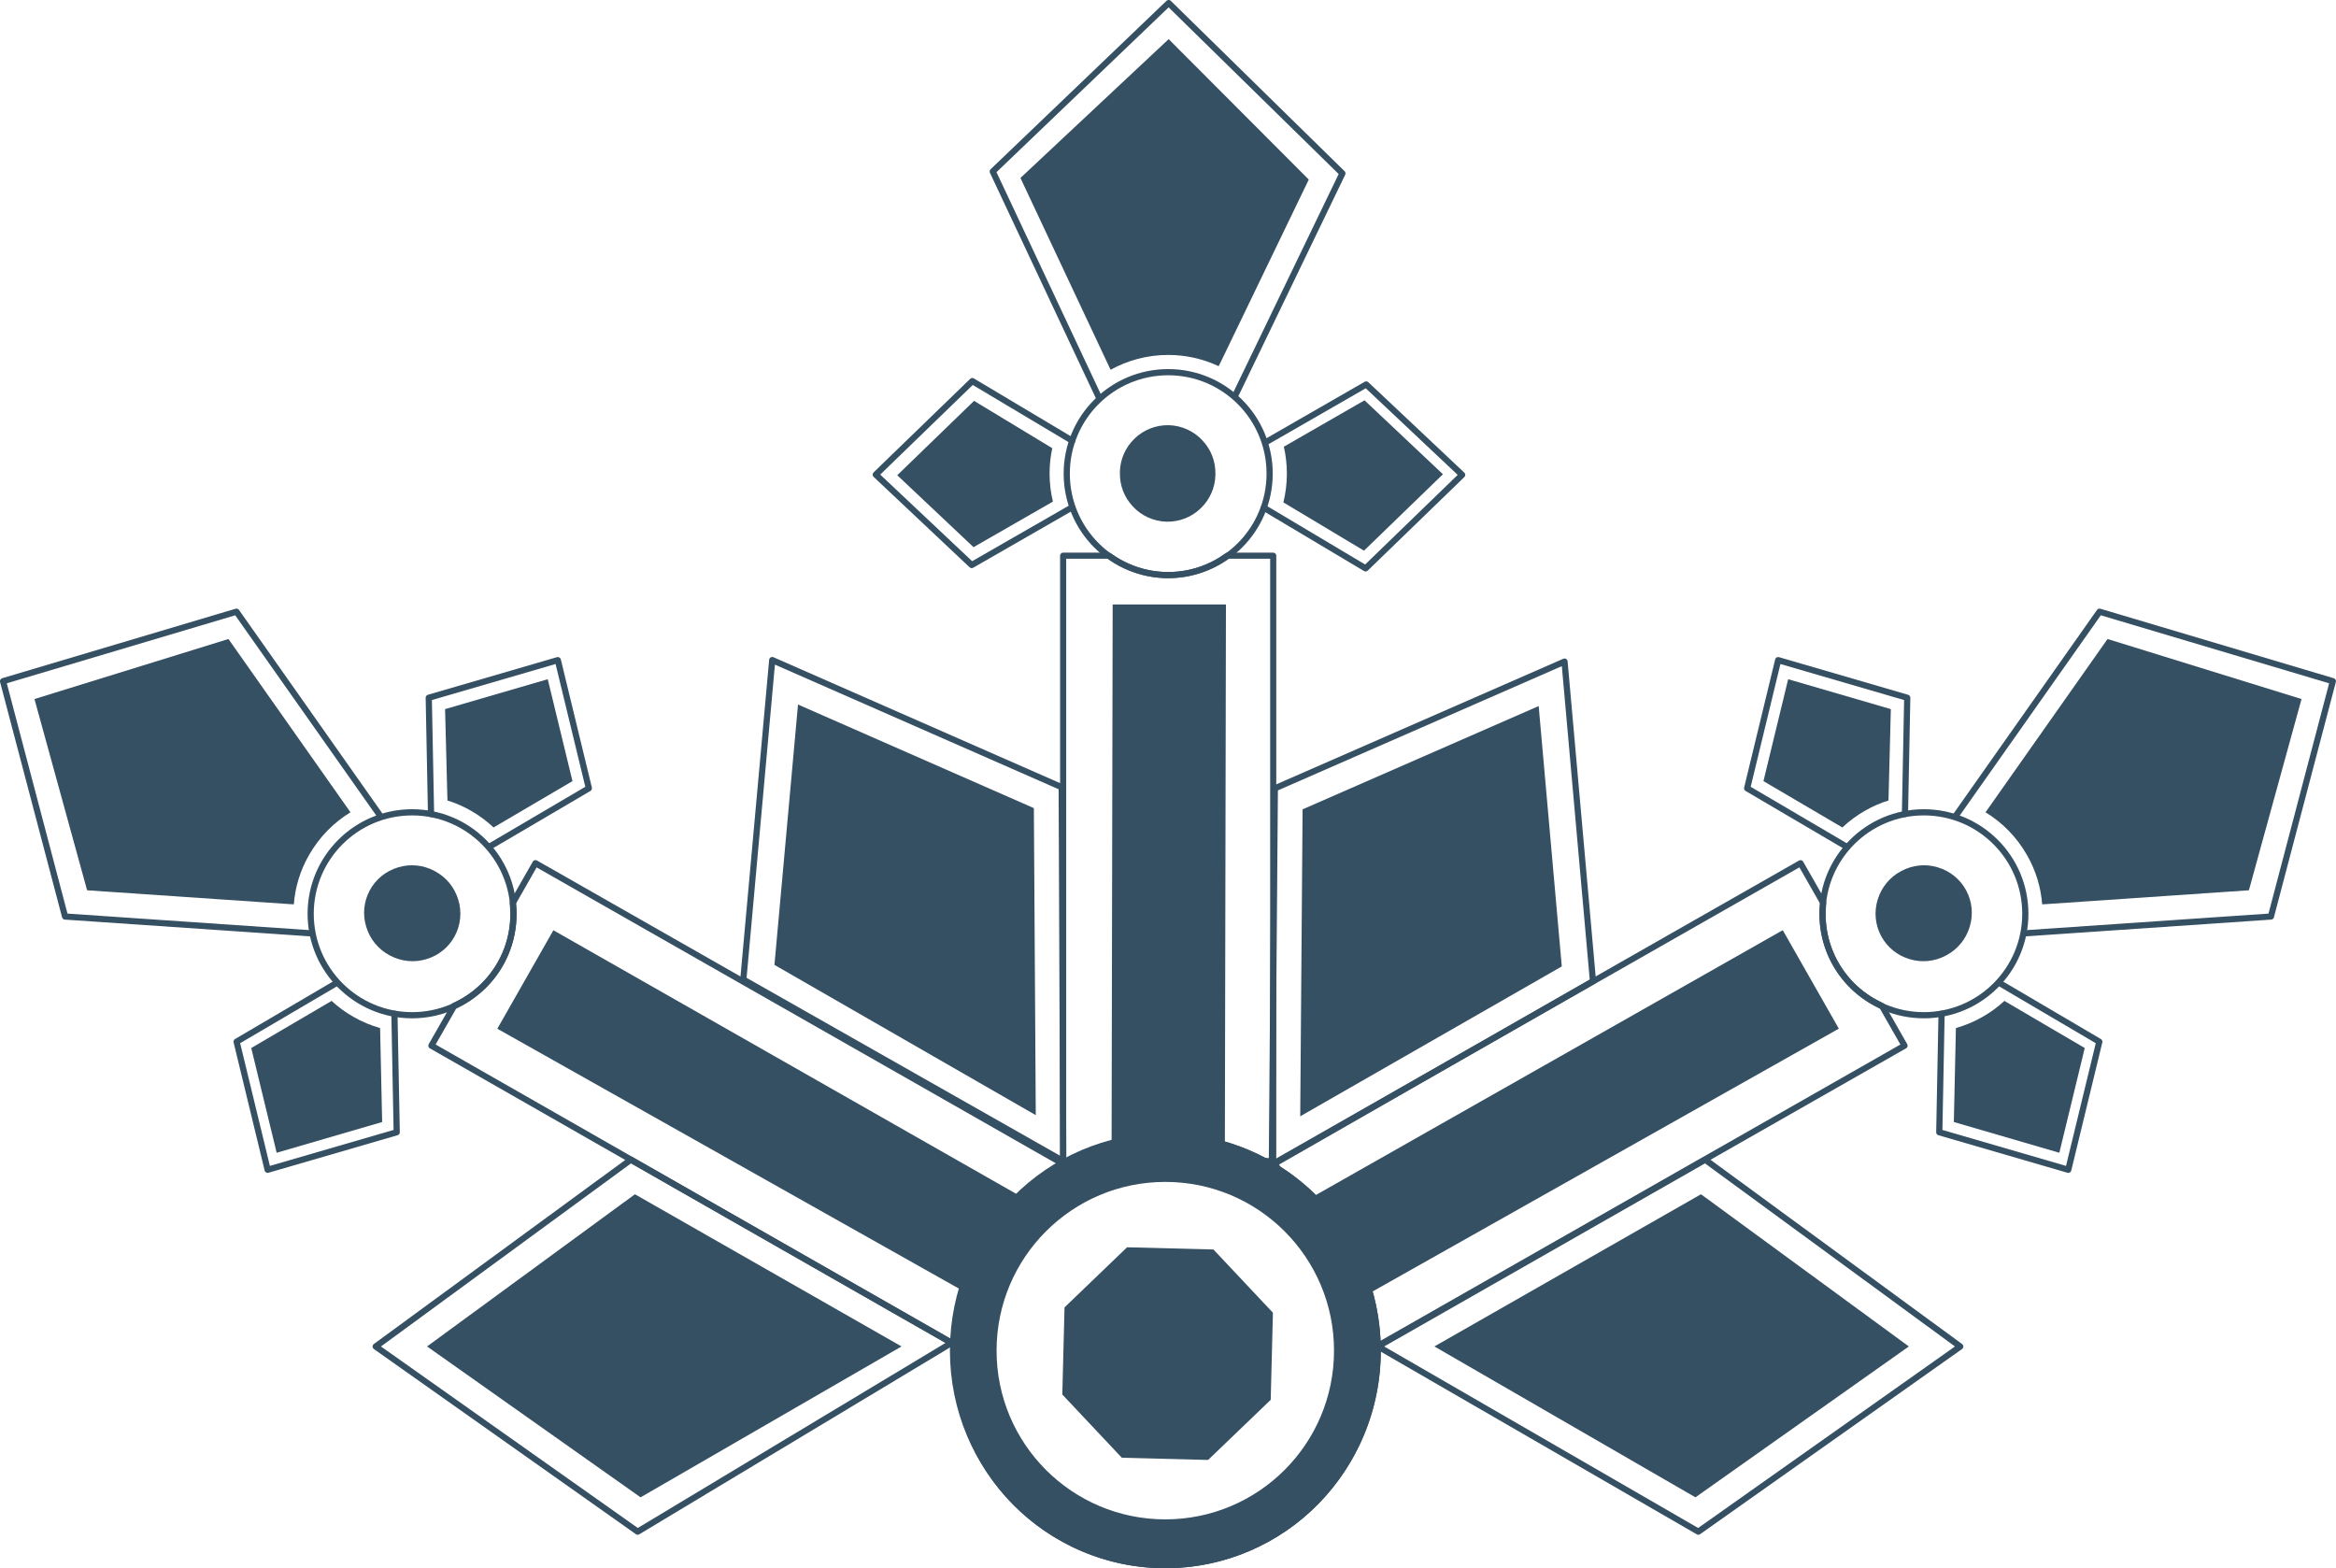
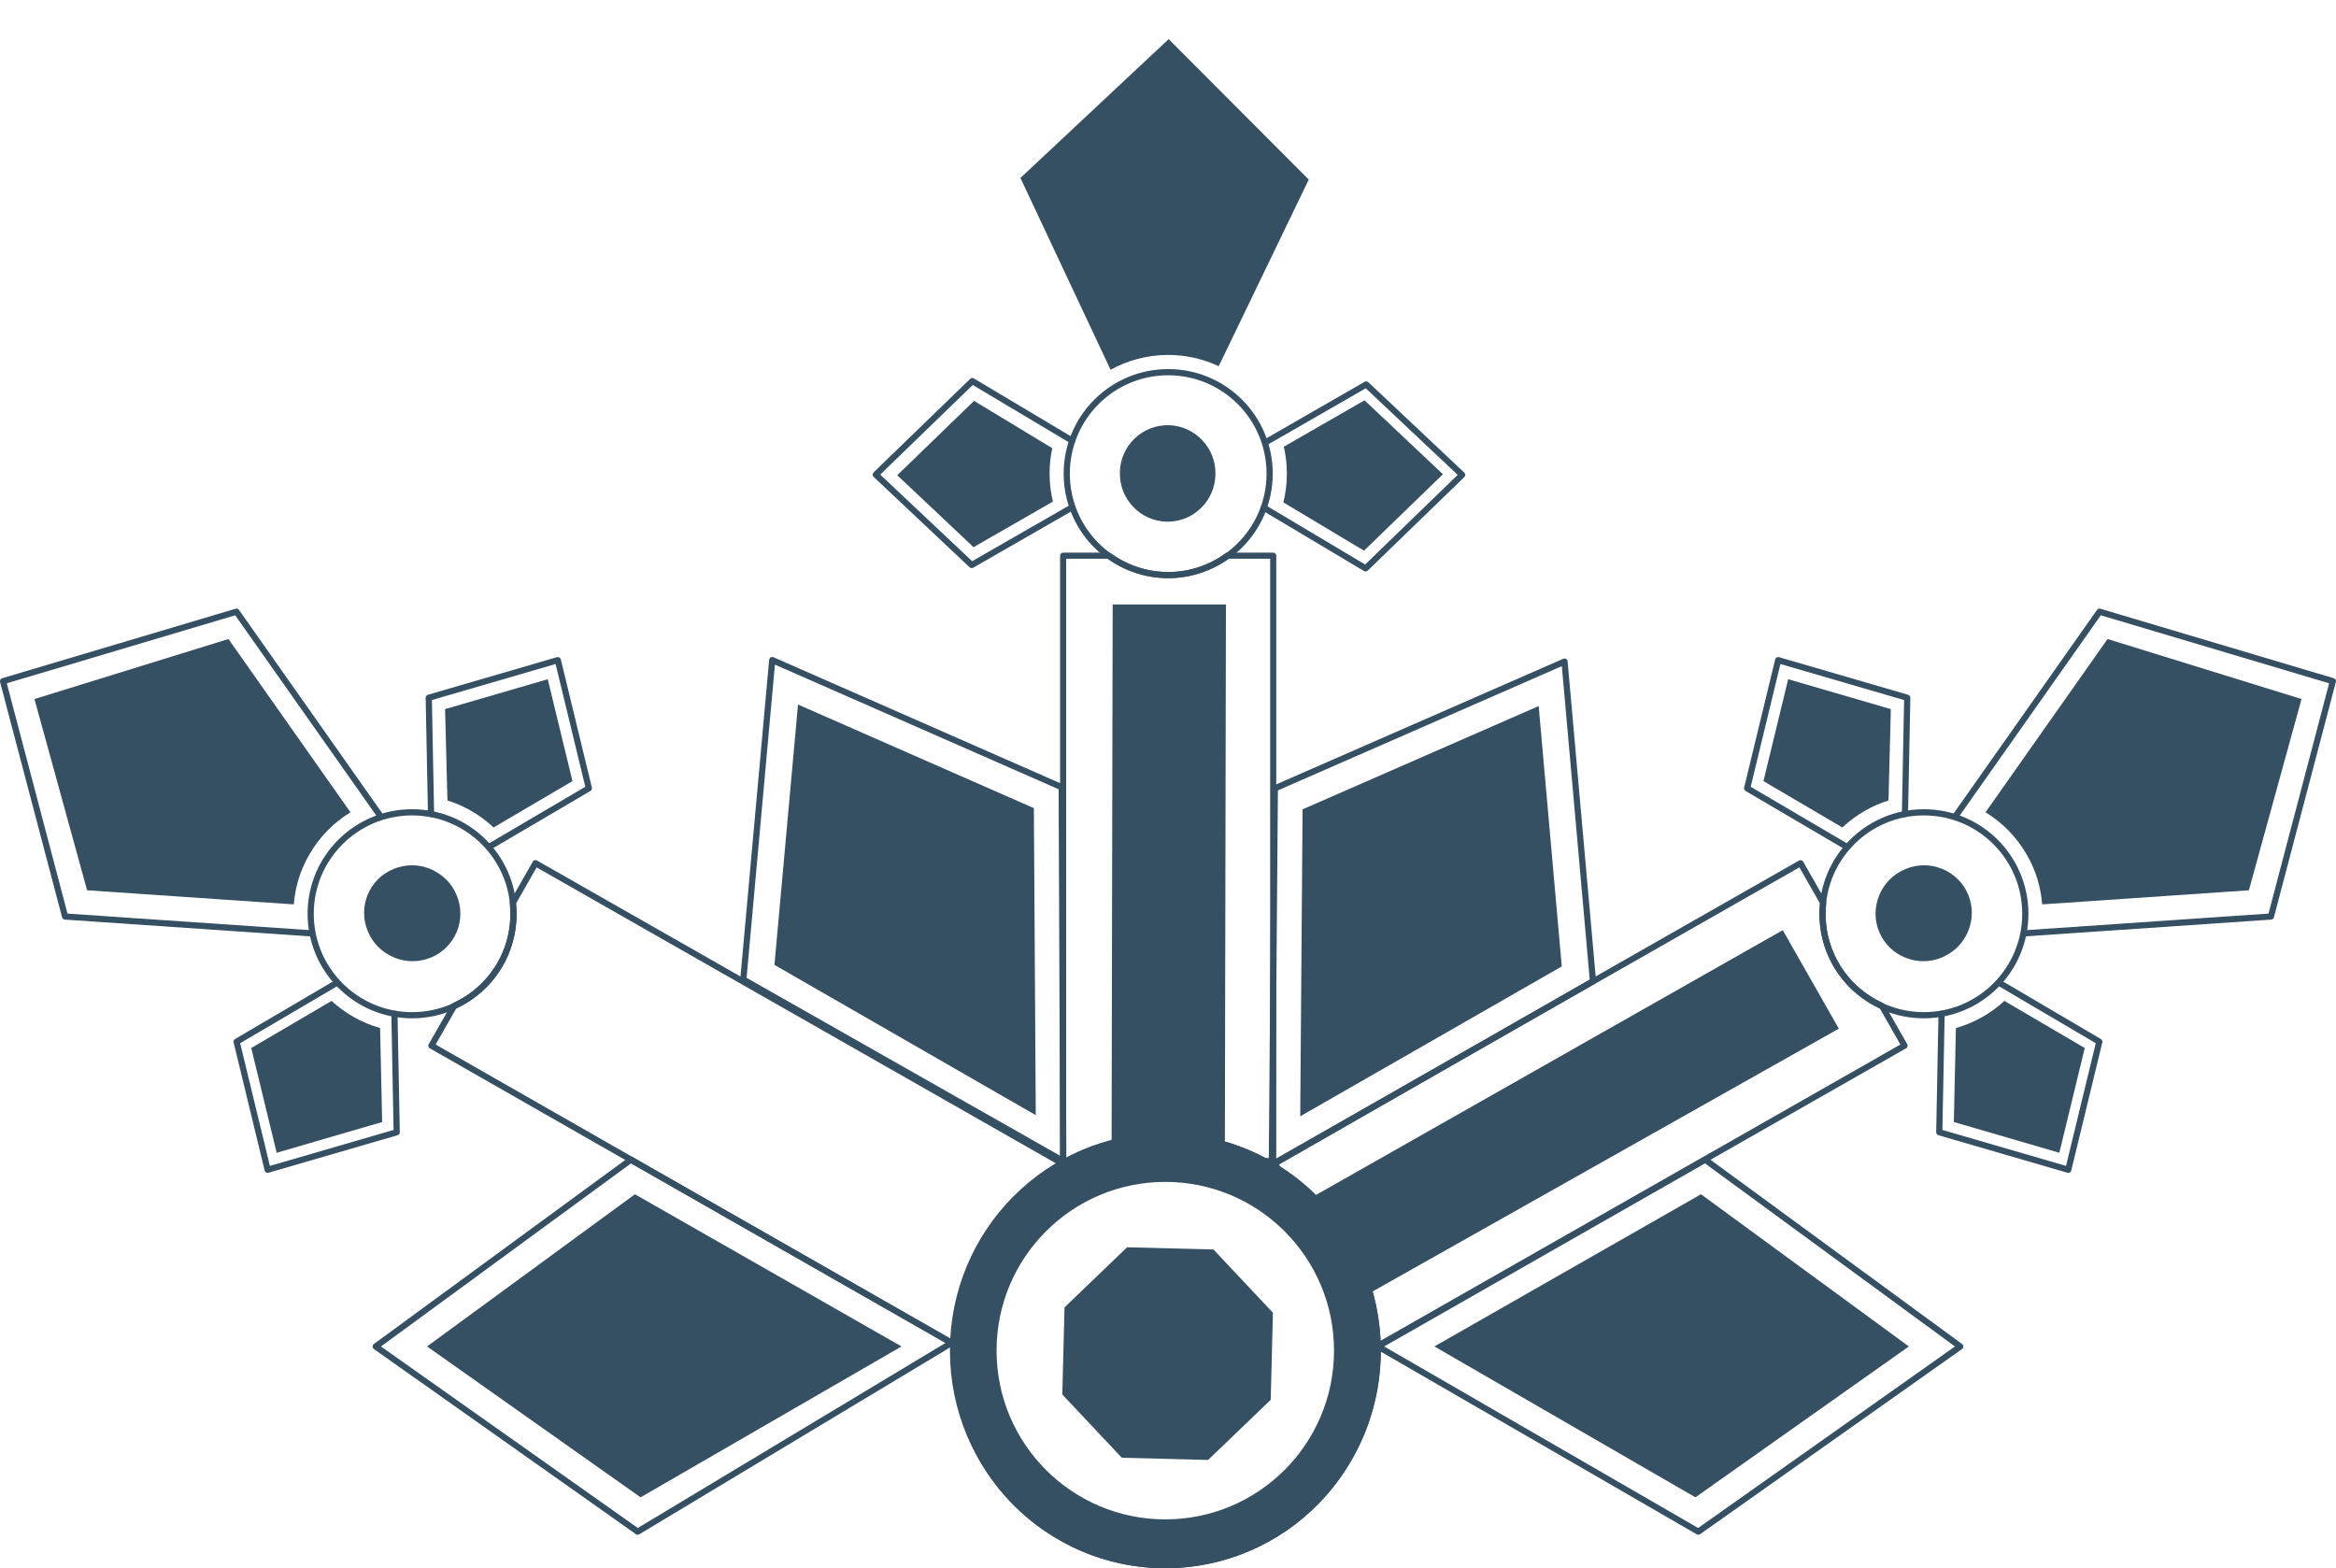
<svg xmlns="http://www.w3.org/2000/svg" id="Layer_2" data-name="Layer 2" viewBox="0 0 306.25 205.58">
  <defs>
    <style>
      .cls-1 {
        fill: #354f63;
      }

      .cls-2 {
        stroke-width: .81px;
      }

      .cls-2, .cls-3 {
        fill: none;
        stroke: #354f63;
        stroke-linecap: round;
        stroke-linejoin: round;
      }

      .cls-3 {
        stroke-width: .8px;
      }
    </style>
  </defs>
  <g id="Layer_1-2" data-name="Layer 1">
    <g>
      <polyline class="cls-2" points="165.98 57.95 179.11 50.4 191.69 62.25 179.03 74.51 165.69 66.56" />
      <polyline class="cls-2" points="140.43 66.58 127.39 74.07 114.81 62.22 127.47 49.96 140.56 57.77" />
      <ellipse class="cls-2" cx="152.78" cy="177.06" rx="27.84" ry="28.12" />
      <path class="cls-1" d="M157.65,57.75l-.04-.05c-1.14-1.21-2.71-1.91-4.37-1.96h0c-1.66-.04-3.27,.58-4.47,1.73l-.04,.04c-1.18,1.14-1.87,2.69-1.91,4.33v.12c-.04,1.64,.56,3.23,1.69,4.42l.04,.05c1.14,1.21,2.71,1.91,4.37,1.96h0c1.66,.04,3.27-.58,4.47-1.73l.04-.04c1.18-1.14,1.87-2.69,1.91-4.33v-.12c.04-1.64-.56-3.23-1.69-4.42Z" />
      <path class="cls-1" d="M160.18,150.06h.4s.14-70.82,.14-70.82h-14.85l-.14,70.39,1.19,.04c4.33-.94,8.86-.84,13.26,.39Z" />
      <circle class="cls-2" cx="153.15" cy="62.09" r="13.3" />
      <path class="cls-3" d="M165.59,152.21h1.33V72.85h-6.01c-2.19,1.58-4.85,2.54-7.76,2.54s-5.57-.96-7.76-2.54h-6.01v79.36h.5c7.83-4.13,17.38-4.38,25.7,0Z" />
      <path class="cls-1" d="M138.04,65.77c-.29-1.18-.44-2.42-.44-3.69,0-1.15,.12-2.27,.36-3.35v.03l-10.26-6.21-10.07,9.75,10,9.43,10.38-5.96h.03Z" />
      <path class="cls-1" d="M168.25,65.86c.3-1.21,.46-2.47,.46-3.77,0-1.22-.14-2.4-.4-3.54h.02s10.56-6.07,10.56-6.07l10.28,9.69-10.35,10.02-10.57-6.33Z" />
-       <polyline class="cls-2" points="144.09 52.15 130.15 22.48 153.21 .4 175.99 22.73 161.9 51.93" />
      <path class="cls-1" d="M145.6,48.48l-11.82-25.15,19.43-18.2,18.37,18.41-11.62,24.08-.2,.38c-2.01-.94-4.25-1.47-6.61-1.47-2.74,0-5.32,.71-7.56,1.95Z" />
      <polyline class="cls-2" points="262.16 128.88 275.22 136.56 271.15 153.35 254.24 148.43 254.54 132.9" />
      <polyline class="cls-2" points="242.02 110.96 229.05 103.34 233.12 86.54 250.04 91.47 249.74 106.71" />
      <path class="cls-1" d="M258.21,121.55l.02-.06c.49-1.59,.32-3.3-.46-4.76h0c-.78-1.46-2.12-2.55-3.71-3.02l-.06-.02c-1.57-.47-3.26-.29-4.71,.48l-.11,.06c-1.44,.78-2.52,2.09-3,3.66l-.02,.06c-.49,1.59-.32,3.3,.46,4.76h0c.78,1.46,2.12,2.55,3.71,3.02l.06,.02c1.57,.47,3.26,.29,4.71-.48l.11-.06c1.44-.78,2.52-2.09,3-3.66Z" />
      <path class="cls-1" d="M179.17,168.42l.57,1,61.33-34.57-7.35-12.91-61.23,34.73,1.01,1.78c2.58,2.94,4.5,6.31,5.67,9.96Z" />
      <path class="cls-3" d="M246.71,131.86c-2.45-1.12-4.61-2.96-6.04-5.48-1.44-2.52-1.93-5.31-1.64-8l-2.98-5.22-68.95,39.29,.54,.94c7.99,5.11,12.56,13.67,12.9,22.63l.2,.35,68.95-39.29-2.98-5.22Z" />
      <circle class="cls-2" cx="252.22" cy="119.79" r="13.3" />
      <path class="cls-1" d="M241.53,108.48c.88-.83,1.88-1.58,2.99-2.21,1-.57,2.03-1.02,3.09-1.34l-.03,.02,.31-11.99-13.46-3.92-3.24,13.36,10.32,6.06,.02,.02Z" />
      <path class="cls-1" d="M256.42,134.77c1.2-.34,2.37-.82,3.5-1.47,1.06-.6,2.02-1.31,2.87-2.1v.02s10.52,6.17,10.52,6.17l-3.33,13.73-13.83-4.03,.27-12.32Z" />
      <polyline class="cls-2" points="256.37 106.99 275.25 80.19 305.84 89.3 297.72 120.15 265.37 122.36" />
      <path class="cls-1" d="M260.3,106.49l16-22.72,25.43,7.87-6.9,25.07-26.67,1.82-.43,.02c-.17-2.21-.82-4.42-2-6.47-1.36-2.38-3.25-4.27-5.44-5.6Z" />
      <polygon class="cls-2" points="208.84 128.63 205.11 86.73 167.13 103.35 166.74 152.74 208.84 128.63" />
      <polygon class="cls-1" points="204.75 126.69 201.72 92.56 170.77 106.1 170.46 146.34 204.75 126.69" />
      <polygon class="cls-2" points="222.65 200.79 256.99 176.52 223.55 152.03 180.65 176.51 222.65 200.79" />
      <polygon class="cls-1" points="222.27 196.29 250.25 176.51 223 156.56 188.05 176.51 222.27 196.29" />
      <polyline class="cls-2" points="44.09 128.88 31.02 136.56 35.09 153.35 52.01 148.43 51.71 132.9" />
      <polyline class="cls-2" points="64.23 110.96 77.2 103.34 73.13 86.54 56.21 91.47 56.51 106.71" />
      <path class="cls-1" d="M48.03,121.55l-.02-.06c-.49-1.59-.32-3.3,.46-4.76h0c.78-1.46,2.12-2.55,3.71-3.02l.06-.02c1.57-.47,3.26-.29,4.71,.48l.11,.06c1.44,.78,2.52,2.09,3,3.66l.02,.06c.49,1.59,.32,3.3-.46,4.76h0c-.78,1.46-2.12,2.55-3.71,3.02l-.06,.02c-1.57,.47-3.26,.29-4.71-.48l-.11-.06c-1.44-.78-2.52-2.09-3-3.66Z" />
-       <path class="cls-1" d="M126.28,168.51c.6-1.9,1.38-3.77,2.41-5.56,1.12-1.95,2.48-3.65,3.96-5.22l.69-1.16-60.79-34.62-7.35,12.91,60.77,34.21,.33-.56Z" />
+       <path class="cls-1" d="M126.28,168.51c.6-1.9,1.38-3.77,2.41-5.56,1.12-1.95,2.48-3.65,3.96-5.22Z" />
      <circle class="cls-2" cx="54.03" cy="119.79" r="13.3" />
      <path class="cls-2" d="M166.74,152.74c-8.92-5.23-19.47-4.78-27.81,.06l.22-.35-68.95-39.29-2.98,5.22c.29,2.68-.2,5.47-1.64,8-1.44,2.52-3.59,4.37-6.04,5.48l-2.98,5.22,68.2,38.96,.33-.54c-.55,10.23,4.34,20.4,13.72,25.89,13.3,7.79,30.34,3.22,38.05-10.22,7.71-13.43,3.18-30.64-10.12-38.43Z" />
      <path class="cls-1" d="M64.71,108.48c-.88-.83-1.88-1.58-2.99-2.21-1-.57-2.03-1.02-3.09-1.34l.03,.02-.31-11.99,13.46-3.92,3.24,13.36-10.32,6.06-.02,.02Z" />
      <path class="cls-1" d="M49.83,134.77c-1.2-.34-2.37-.82-3.5-1.47-1.06-.6-2.02-1.31-2.87-2.1v.02s-10.52,6.17-10.52,6.17l3.33,13.73,13.83-4.03-.27-12.32Z" />
      <polyline class="cls-2" points="49.88 106.99 31 80.19 .4 89.3 8.53 120.15 40.87 122.36" />
      <path class="cls-1" d="M45.95,106.49l-16-22.72-25.43,7.87,6.9,25.07,26.67,1.82,.43,.02c.17-2.21,.82-4.42,2-6.47,1.36-2.38,3.25-4.27,5.44-5.6Z" />
      <polygon class="cls-2" points="83.6 200.79 49.25 176.52 82.7 152.03 124.76 176.04 83.6 200.79" />
      <polygon class="cls-1" points="83.98 196.29 55.99 176.51 83.24 156.56 118.19 176.51 83.98 196.29" />
      <polygon class="cls-2" points="97.45 128.41 101.24 86.53 139.19 103.2 139.39 152.21 97.45 128.41" />
      <polygon class="cls-1" points="101.53 126.49 104.62 92.36 135.54 105.94 135.79 146.19 101.53 126.49" />
      <g>
        <path class="cls-1" d="M166.74,152.74c-13.3-7.79-30.34-3.22-38.05,10.22-7.71,13.43-3.18,30.64,10.12,38.43,13.3,7.79,30.34,3.22,38.05-10.22,7.71-13.43,3.18-30.64-10.12-38.43Zm-13.97,46.44c-12.22,0-22.12-9.9-22.12-22.12s9.9-22.12,22.12-22.12,22.12,9.9,22.12,22.12-9.9,22.12-22.12,22.12Z" />
        <polygon class="cls-1" points="166.88 172.09 159.08 163.8 147.76 163.51 139.56 171.39 139.27 182.81 147.07 191.1 158.38 191.39 166.59 183.51 166.88 172.09" />
      </g>
    </g>
  </g>
</svg>